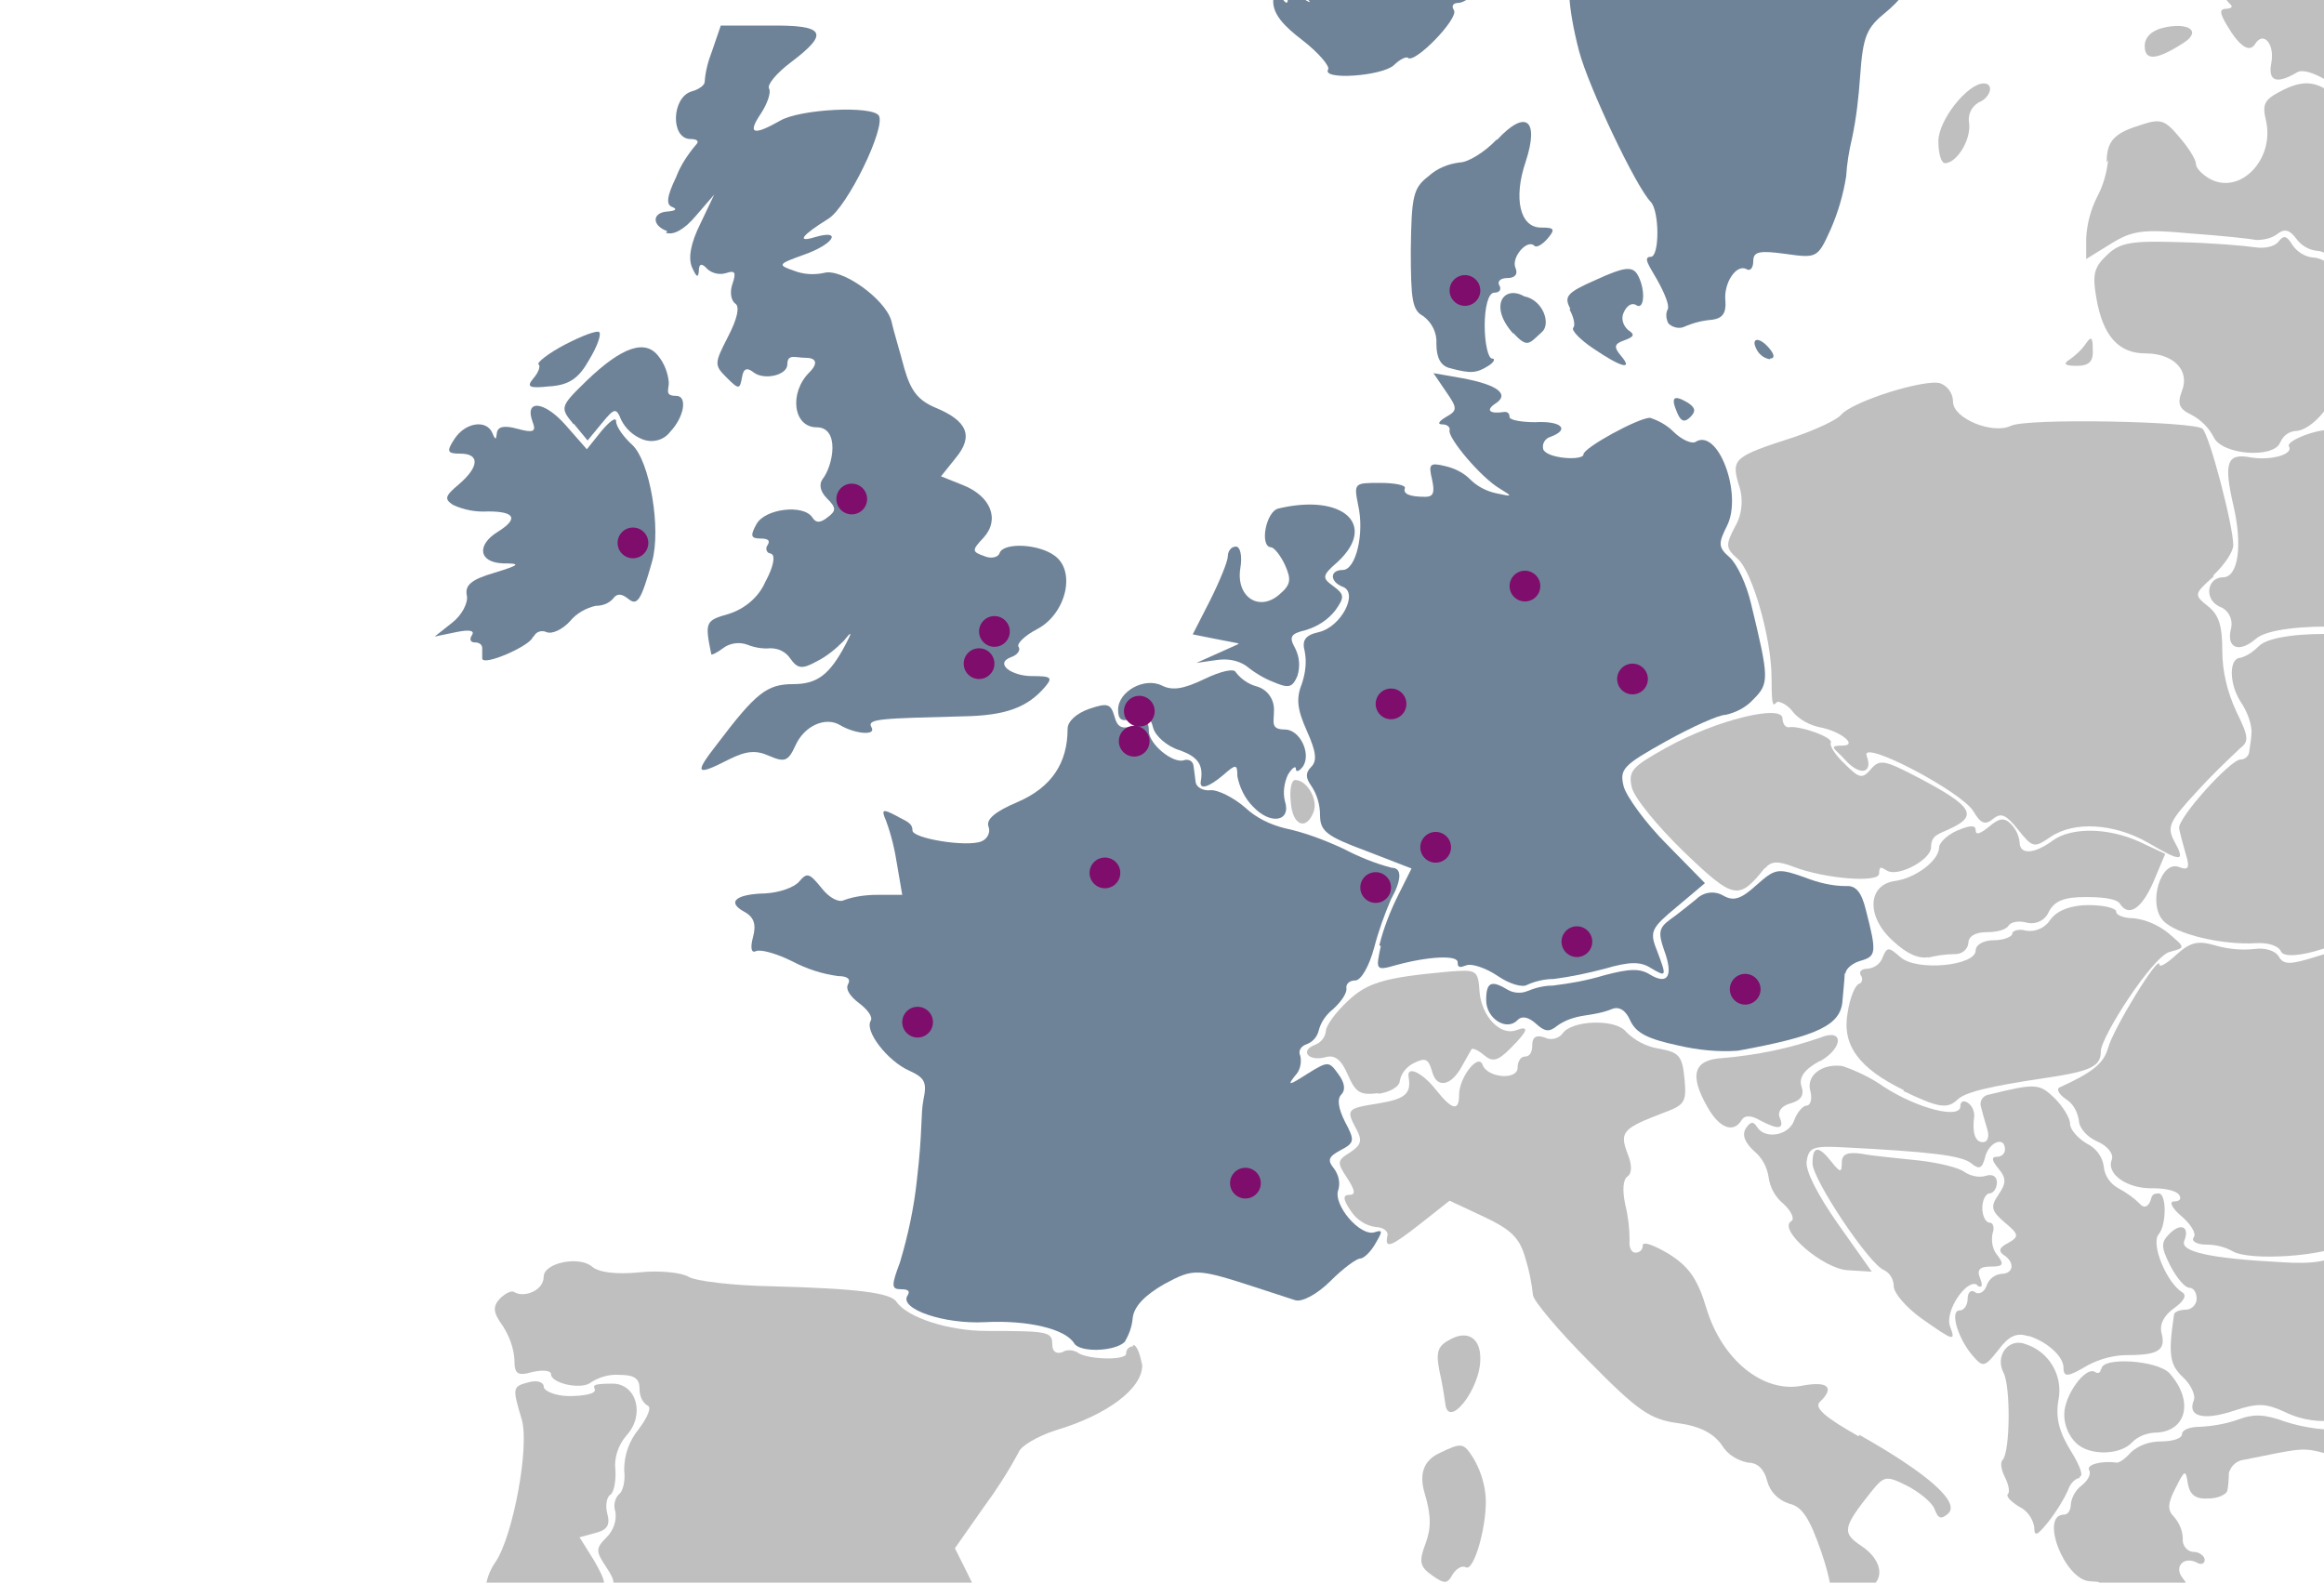
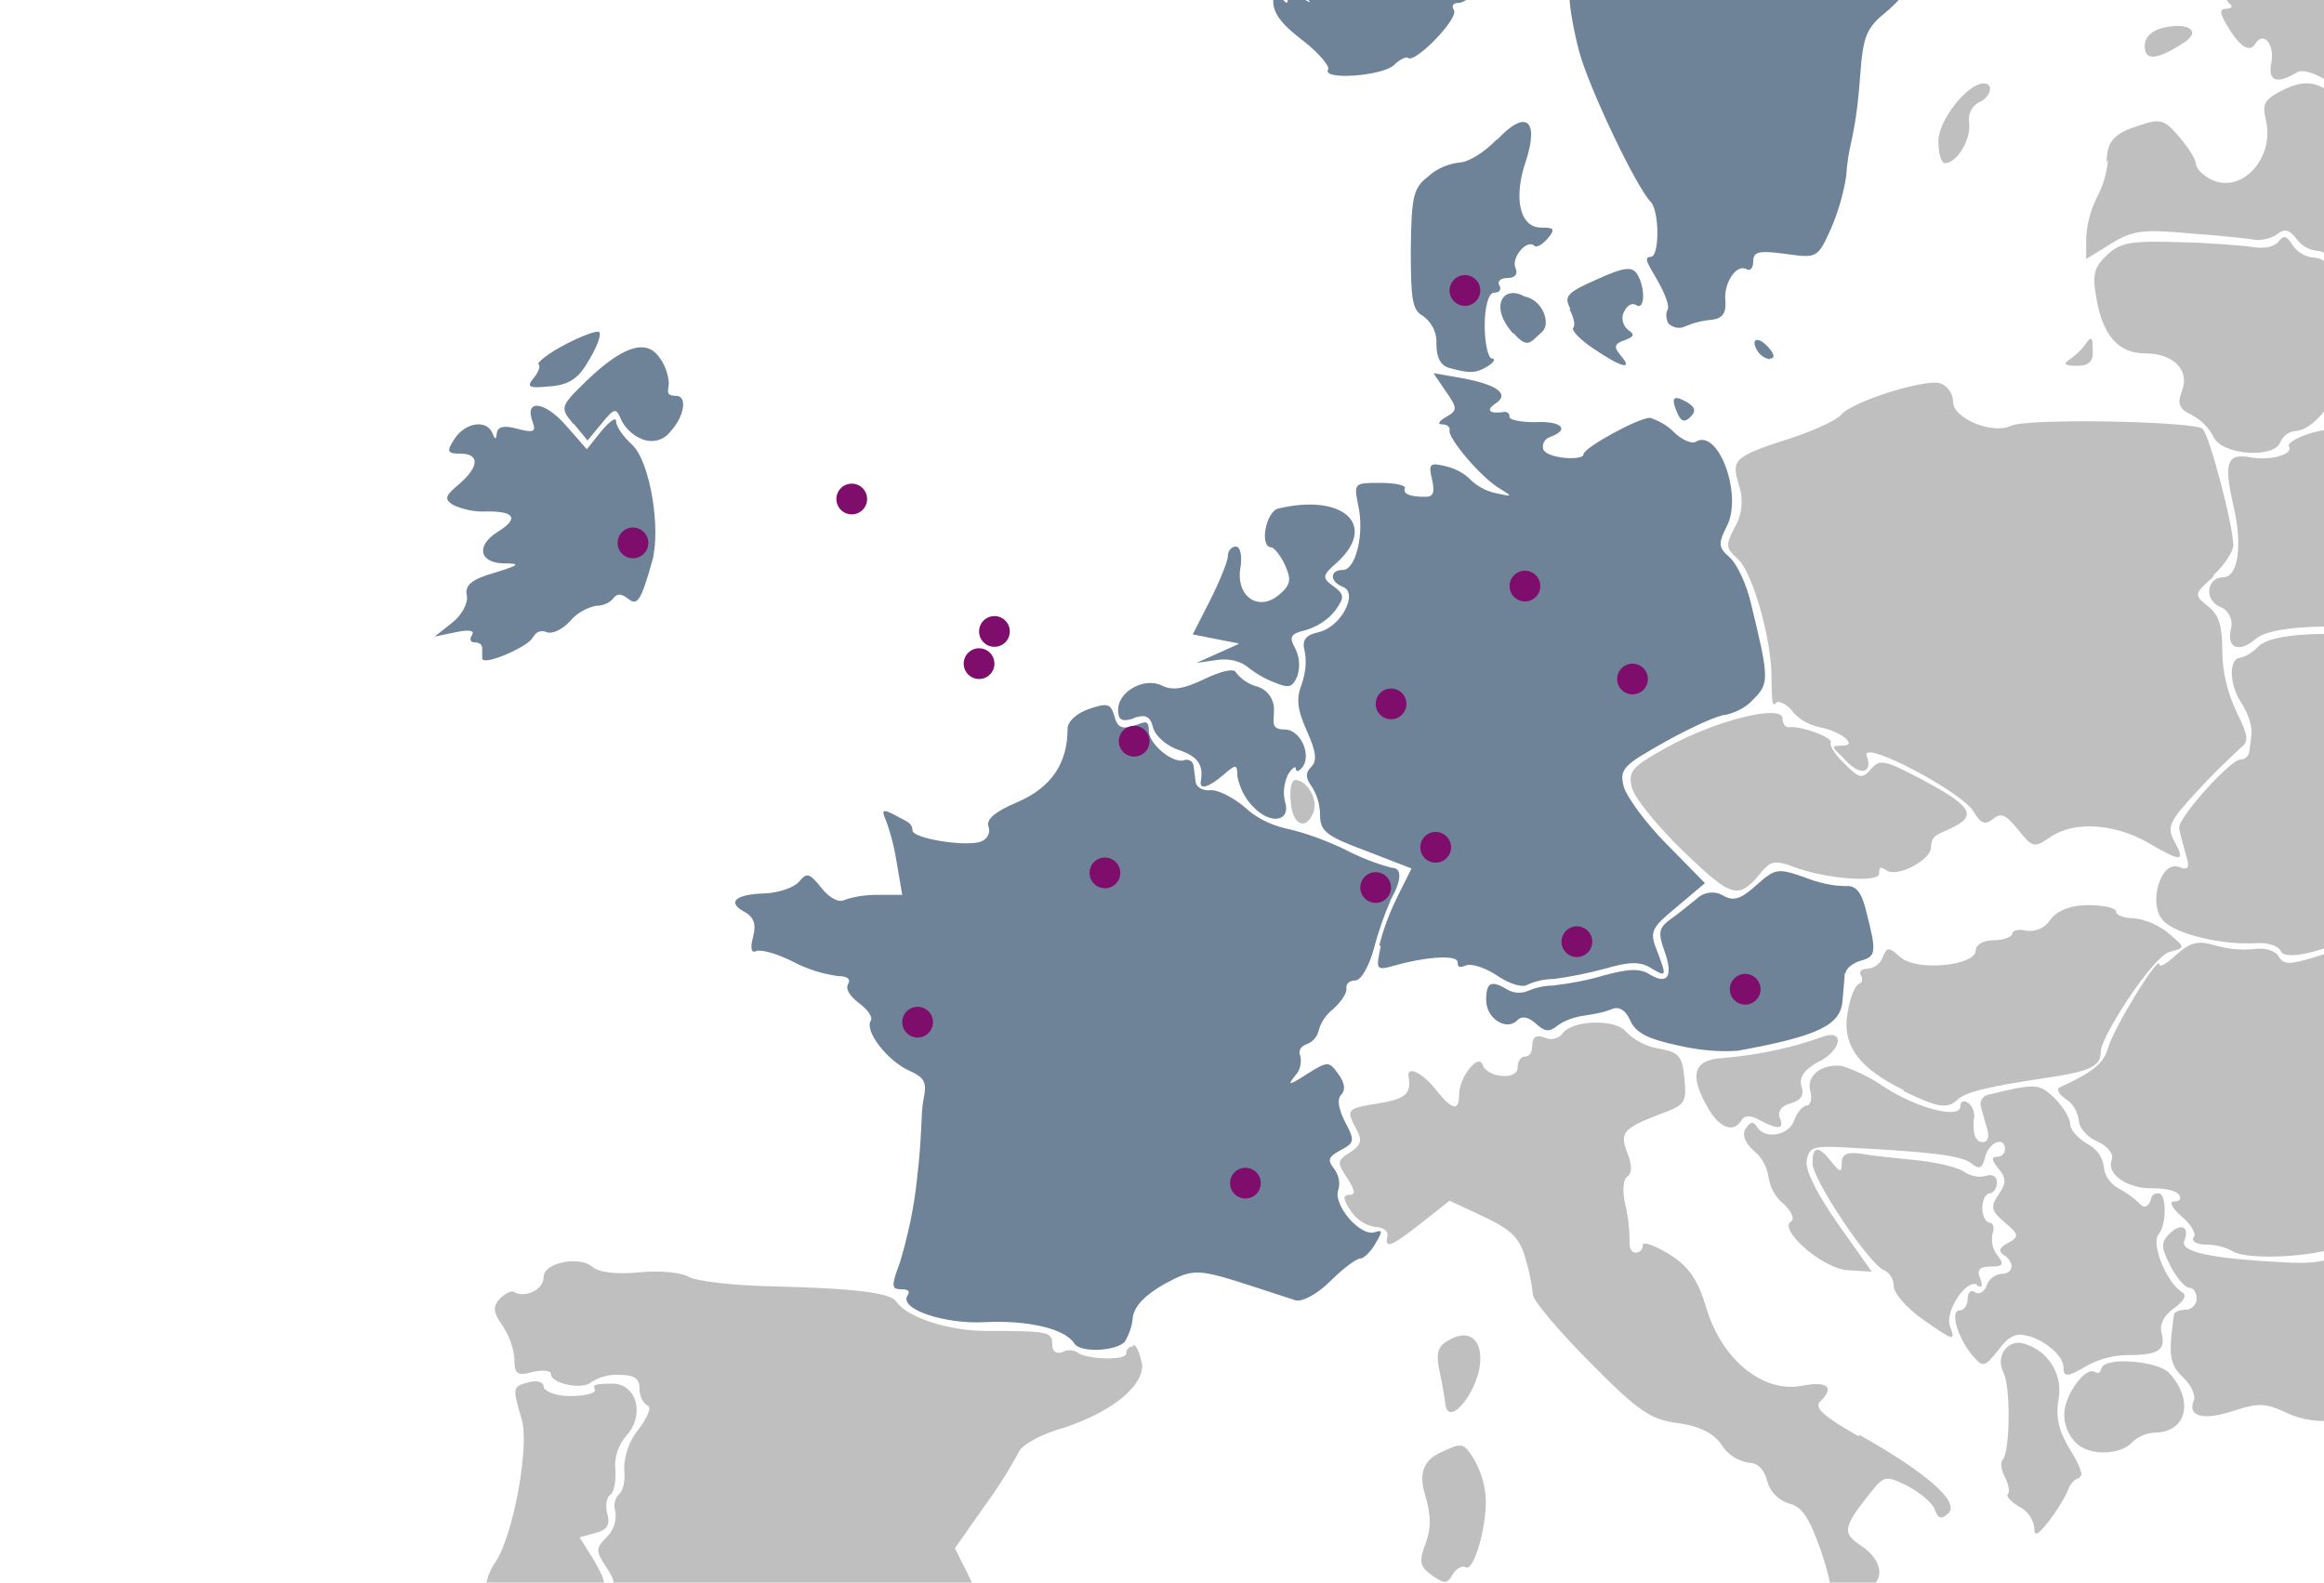
<svg xmlns="http://www.w3.org/2000/svg" id="Ebene_1" viewBox="0 0 317.6 216.3">
  <defs>
    <style>.cls-1{fill:#6f8398;}.cls-2{fill:#bfbfbf;}.location-point{fill:#7e0d6c;}</style>
  </defs>
  <path class="cls-1" d="M241.9,49c.7,0,.6-.6-.2-1.5-1.4-1.6-2.6-1.3-1.5.5h0c.4.6,1,1,1.7,1.1v-.1Z" />
  <path class="cls-2" d="M270.4,14c1.6-.6,2.2-2.6.7-2.6-2.2,0-6.2,5-6.2,7.9h0c0,1.7.4,3,.9,3,1.6,0,3.6-3.2,3.3-5.5-.2-1.1.3-2.2,1.3-2.8h0Z" />
  <path class="cls-2" d="M302.5,78.6c1.5-1.4,2.7-3.2,2.7-4.1,0-2.6-3.2-14.9-4.2-15.9s-23.9-1.5-26.2-.4c-2.5,1.2-7.9-1-7.9-3.3,0-1.1-.7-2.1-1.7-2.5-1.9-.7-12,2.4-13.6,4.3-.6.7-3.4,2-6.3,3-8.4,2.7-8.7,3-7.7,6.5.7,1.9.5,4.1-.5,5.8-1.3,2.5-1.3,2.9.4,4.4,2,1.8,4.6,10.9,4.6,16.2s.4,3.3.9,3.3c.9.2,1.6.8,2.1,1.5.9,1,2.2,1.7,3.6,2,2.8.5,5.3,2.5,3.1,2.5s-.9.5.4,2c2,2.2,3.8,1.8,2.9-.6s13,4.9,14.6,7.6c1,1.7,1.6,1.9,2.7,1s1.8-.5,3.4,1.5c2,2.5,2.2,2.5,4.4,1,3.2-2.2,8.7-1.9,13.4.8h0c4.6,2.7,5.1,2.6,3.5-.3-1-1.9-.6-2.7,3.2-6.8,1.8-2,3.8-3.9,5.8-5.8,1.3-1,1.2-1.6-.5-5.1-1.2-2.6-1.9-5.4-1.9-8.3,0-3.2-.4-4.8-1.9-6-2-1.6-2-1.7.7-4.1h0v-.2Z" />
-   <path class="cls-2" d="M263.4,130.9c1.2-.3,2.5-.5,3.8-.5.9,0,1.7-.6,1.8-1.5,0-.9.9-1.5,2.5-1.5s2.7-.4,3-.9,1.4-.7,2.5-.4c1.2.3,2.5-.3,3-1.5.8-1.5,2.1-2,5.1-2s4.3.4,4.6.9c1.2,1.9,3,.7,4.6-3l1.6-3.8-3.4-1.6c-4.3-2-9.4-2.1-12-.2s-4.5,1.9-4.5.2c-.1-.9-.5-1.8-1.2-2.5-.9-.9-1.6-.8-3,.4-1.1.9-1.8,1.2-1.8.5s-.6-.8-2.5,0c-1.4.6-2.5,1.7-2.5,2.3,0,1.8-3.2,4.2-6,4.6-3.8.5-4,4.9-.3,8.2h0c1.9,1.8,3.6,2.5,4.9,2.2h0l-.2.1Z" />
  <path class="cls-2" d="M241.2,118.7c.8-1,1.7-1.1,4-.2,4.2,1.6,11.6,2.2,11.6.9s.5-.7,1.1-.4c1.5.9,6-1.5,6-3.2s1.1-1.8,2.5-2.5c4-1.8,3.2-3.1-4.2-7-4.6-2.4-5.3-2.6-6.5-1.2s-1.6,1.3-3.6-.7c-1.3-1.2-2.1-2.5-1.9-2.9.4-.7-4.3-2.4-5.8-2.1-.4,0-.8-.5-.8-1.2,0-2-9.1.2-15.9,4-4.7,2.6-5.2,3.2-4.7,5.4.3,1.4,3.5,5.3,7.1,8.8h0c6.9,6.6,7.5,6.7,11.1,2.2v.1Z" />
  <path class="cls-2" d="M260.1,149.1h0c4.8,2.3,6,2.5,7.4,1.2,1-1,4.1-1.8,12.2-3,6.1-.9,7.4-1.6,7.4-3.6s7.1-13,9.4-13.6,2.1-.6-.2-2.6c-1.4-1.1-3-1.8-4.7-2-1.3,0-2.4-.4-2.4-.9s-1.7-.9-3.8-.9-4.2.6-5.2,2c-.7,1.1-2,1.7-3.3,1.5-1-.3-1.9,0-1.9.4s-1.1.9-2.5.9-2.5.6-2.5,1.4c0,2.1-8.1,2.9-10.3.9-1.6-1.4-1.8-1.4-2.4,0-.3.9-1.1,1.5-2.1,1.6-.8,0-1.2.4-.9.9.3.4.2.9-.1,1.1,0,0-.1,0-.2.1-.5.2-1.2,1.9-1.5,3.9-.8,4.4,1.5,7.6,7.7,10.6h0l-.1.1Z" />
  <path class="cls-2" d="M336.4-7.6h-4.4c-2.5,0-4.9-.4-7.3-1.1-3.9-1.5-7.3-1.8-8-.7-.3.5-1.4.6-2.4.3-1.9-.6-7.1,1.3-7.1,2.5s-.9,1-2.1,1.2c-1.5.4-2,1.2-1.8,2.8.1,1.1.6,2.2,1.3,3,.6.5.5.7-.3.8-1,0-1,.5,0,2.2,1.7,2.9,3.1,3.9,3.9,2.6,1.1-1.8,2.7,0,2.2,2.6s.8,2.9,3.5,1.3c1.4-.9,6,1.8,8.7,5.1h0c1.4,1.8,2.2,2,3.2,1.2.7-.6,1.6-.8,2.5-.4.6.4,2-.2,3.1-1.4,1.5-1.6,1.8-2.5.9-4-1.8-3.3-1.2-9.2,1.4-13.7l2.4-4.2h0l.3-.1Z" />
  <path class="cls-2" d="M286,47.8c0-1.7-.2-1.9-.9-.9-.6.9-1.4,1.6-2.2,2.2-1,.6-.8.9.9.9s2.3-.6,2.2-2.2Z" />
  <path class="cls-1" d="M229.2,56.4h0c.5,1.2,1,1.4,1.8.6s.7-1.3-.4-2c-1.9-1.1-2.3-.7-1.4,1.4h0Z" />
  <path class="cls-2" d="M311.7,60.3c.4-.8,1.1-1.3,2-1.4,2.2,0,5.6-4,5.6-6.6s.6-2.3,1.5-2.3,1.5-.7,1.5-1.5h0c.1-.9.9-1.6,1.8-1.5,1,0,1.2-.3.6-.5s-.9-1.4-.6-2.5c.6-2.4-5.2-8.8-8-8.8-1.1-.1-2.2-.8-2.8-1.7-.8-1.3-1.2-1.4-1.9-.5-.5.7-1.9,1-3.2.8s-5.9-.6-10.2-.7c-6.6-.2-8.2,0-10,1.7s-2.1,2.6-1.5,6c.9,5.1,3,7.5,6.7,7.5s6.1,2.2,5,5.1c-.7,1.8-.4,2.5,1.3,3.3,1.3.7,2.3,1.7,3,3h0c1.1,2.5,8.2,3,9.1.8h0l.1-.2Z" />
  <path id="set-country-1" class="cls-1" d="M188.7,129.3c-.7,3.3-.7,3.4,2.1,2.6,4.4-1.2,8.4-1.4,8.4-.4s.6.6,1.3.4,2.6.4,4.2,1.5h0c1.6,1.1,3.4,1.6,4,1.2,1.1-.5,2.4-.8,3.6-.8,2.4-.3,4.7-.8,7-1.4,3.4-1,4.9-1,6.3-.1,2.2,1.3,2.2,1.2.8-2.5-1-2.5-.7-3,2.8-5.9l3.8-3.2-5.2-5.3c-2.9-2.9-5.5-6.5-5.9-7.9-.6-2.4-.1-2.9,5.8-6.2,3.6-2,7.2-3.6,8.1-3.6,1.4-.3,2.8-1,3.8-2.1,2.2-2.2,2.2-2.8-.3-13.1-.6-2.6-1.9-5.4-2.9-6.3-1.6-1.4-1.6-1.9-.4-4.3,2.2-4.3-1.2-13.5-4.3-11.5-.5.3-1.9-.3-3-1.4-.9-.9-2-1.5-3.2-1.9-1.6,0-9.1,4.1-9.1,5s-5,.6-5.5-.7c-.2-.8.3-1.5,1-1.7,2.7-1,1.5-2.2-2.1-2-1.9,0-3.5-.3-3.5-.7s-.2-.7-.6-.7h-.1c-2,.3-2.6-.2-1.3-1.1,2.1-1.3.4-2.6-4.4-3.5l-4-.7,1.7,2.5c1.6,2.3,1.6,2.6,0,3.5-1,.6-1.2,1-.5,1s1.1.4,1,.8c-.3,1,4.3,6.5,6.9,8,1.8,1.1,1.7,1.1-.6.6-1.3-.3-2.5-.9-3.5-1.9-.9-.9-2.1-1.5-3.4-1.8-2.1-.5-2.3-.3-1.8,1.8.4,1.8.2,2.4-.9,2.4-2.2,0-3.1-.4-2.8-1.2.1-.4-1.4-.7-3.4-.7-3.5,0-3.6,0-3,3,.9,3.9-.3,8.9-2.1,8.9s-1.8,1.6,0,2.3c2.2.8-.2,5.5-3.3,6.2-1.8.4-2.3,1.1-1.9,2.6.3,1.5.1,3-.4,4.5-.8,2-.6,3.5.7,6.4s1.4,4.1.6,4.9-.8,1.5,0,2.6c.8,1.2,1.2,2.6,1.2,4,0,2.2.9,2.9,6.3,4.9l6.2,2.4-1.8,3.6c-1.1,2.2-2,4.5-2.6,6.9h0l.2.1Z" />
-   <path class="cls-2" d="M188.3,149.5c1.6-.2,3-1,3-1.8.2-1,.9-1.9,1.9-2.4,1.6-.8,2-.6,2.5,1.1.6,2.4,2.6,2.1,4.1-.7.6-1.1,1.2-2.1,1.3-2.3s.9.1,1.7.8c1.2,1,1.9.8,3.6-.9,2.4-2.4,2.7-3.2.8-2.5-2.2.8-4.7-1.9-5-5.2-.2-3.1-.4-3.1-4.3-2.8-8.8.8-11.1,1.5-13.8,4.1-1.6,1.5-2.9,3.3-2.9,4-.1.9-.7,1.6-1.5,1.9-2.1.8-.9,2.3,1.4,1.7,1.3-.4,2.2.3,3.1,2.4h0c1.1,2.5,1.7,2.8,4.2,2.5h0l-.1.1Z" />
  <path class="cls-2" d="M343.8,160.3c.4,1.3,3.8-1.6,3.8-3.2s-3-2.2-4.3-1c-1.9,1.9-5.6,1.3-6.3-.9-.6-2.7-.9-5.4-1-8.2-.3-5.1-1-7.4-4.6-13.4-4.4-7.5-5.3-8.1-8-5.8-2,1.2-4.1,2.2-6.4,2.8-4.1,1.3-4.9,1.3-5.6.1-.5-.8-1.9-1.2-3.3-1-1.8.2-3.7,0-5.4-.5-2.4-.7-3.4-.4-5.3,1.3-1.3,1.2-2.3,1.8-2.3,1.3,0-1.5-6.3,8.8-7,11.4-.6,2.1-2,3.3-6.6,5.4-.5.2-.2.9.8,1.6,1,.6,1.6,1.7,1.8,2.9,0,1,1.1,2.3,2.5,2.9s2.3,1.7,2,2.5c-.8,2,2.2,4,5.6,3.9,1.6,0,3.2.3,3.6.9s0,.9-.7.9-.3.9,1,2,2.1,2.4,1.7,2.9.4,1,1.7,1,2.5.3,3.6.9h0c2.3,1.4,12.8.7,15.6-1.1,1.6-1,3.4-1.8,5.2-2.3,2.8-.7,9.8,1.2,9.8,2.6s.9.9,2,.9,2-.7,2-2.1c0-2.9,2.2-9.8,3.1-9.8.5,0,1,.4,1.2,1.1h-.2Z" />
  <path class="cls-2" d="M248.8,145c3.1-1.8,3.2-4.5,0-3.2-4.3,1.5-8.7,2.4-13.3,2.8-4.1.2-4.7,2.3-2.1,6.8h0c1.6,2.8,3.5,3.5,4.6,1.7.4-.7,1.3-.7,2.5,0,2.6,1.4,3.4,1.2,2.7-.4-.3-.8.3-1.6,1.5-1.9,1.4-.4,1.9-1.1,1.5-2.3s.3-2.3,2.5-3.5h.1Z" />
  <path class="cls-2" d="M288.1,21.9c-.2,1.8-.7,3.5-1.5,5-.9,1.8-1.4,3.7-1.5,5.7v2.8l3.4-2.1c2.9-1.8,4.4-2,10.8-1.4,4.1.3,8.1.7,9,.9,1,0,2.1-.2,2.9-.8,1-.8,1.7-.6,2.6.6.7,1,1.8,1.6,3,1.7.9,0,3.1,1.6,4.8,3.5h0c2.8,3.2,3.3,3.4,4.8,2,1-.8,2.4-1.2,3.6-1,1.3.3,2.8-.5,4.3-2.5,2.1-2.6,2.2-3.3,1.2-6.4-.6-1.9-1.6-3.2-2.1-2.9s-.7-1.1-.4-3.2c.5-3.4.2-4-2.3-5.4-2-1.2-3.4-1.4-4.6-.7s-2.2.4-4-1.6c-4.3-4.8-6.3-5.6-9.9-3.9-2.8,1.4-3.1,1.9-2.5,4.4,1.1,5.2-3.5,10-7.6,7.9-1.1-.6-2-1.5-2-2.1s-1-2.2-2.3-3.7c-2-2.4-2.6-2.5-5.3-1.6-3.6,1.1-4.6,2.2-4.6,5.1h0l.2-.3Z" />
  <path class="cls-2" d="M323.7,190.9c.7-2.6,5.5-4.4,7.4-2.8,1,.8,1.8.8,2.4.2,1.2-1.2.1-4.5-1.2-3.7s-1.1-1.2.4-2.7c1-1.2,1.7-2.6,2.1-4.1.3-1.5,1.3-2.7,2.7-3.3,2.3-.6,2.7-2.3.5-2.3-1.8-.4-3.5-1.1-5.1-2.1-4.1-2.4-8-2.1-12.5.9-2,1.4-4.1,1.8-8.7,1.5-9.5-.5-13.8-1.4-13.2-2.9.8-2-.5-2.5-2-1-1.2,1.2-1.2,1.8.1,4.4.9,1.7,2,3,2.6,3s1,.7,1,1.5-.7,1.5-1.5,1.5-1.6.3-1.6.7c-.8,5.4-.6,6.8,1.2,8.5,1.1,1,1.8,2.5,1.5,3.2-.9,2.2,1.3,2.8,5.5,1.4,3.3-1.1,4.4-1,7,.2h0c4.7,2.3,10.5,1.2,11.4-2.2h0v.1Z" />
  <path class="cls-2" d="M367.5,83.1c-.2.6-2.5,1.1-5,1.2-5.8.2-7.8,1.7-7.8,6s-1.6,4.5-2.7,1.8c-.4-.9-1.4-1.4-2.4-1h0c-1.4.3-2.8,0-4-.5-1.5-.8-2.5-.8-3.4,0-.7.6-1.6.7-2,.3s-2.8-.8-5.3-.8-4.9-.5-5.3-1c-1.8-2.8-18.3-3.4-20.9-.8-.7.7-1.5,1.3-2.5,1.6-1.6,0-1.6,3.5,0,6,.8,1.2,1.4,2.6,1.5,4,0,.8-.2,2-.3,2.7,0,.6-.5,1.2-1.2,1.2-1.4,0-8.6,8-8.4,9.4.1.6.5,2.1.9,3.5.6,1.9.4,2.3-.9,1.8-2.5-1-4.3,5-2.2,7.3,1.7,1.9,8.2,3.4,12.8,3.1,1.6-.1,3,.4,3.3,1.1.7,1.8,10.1-1.2,12.5-4,2.8-3.3,14.1-1.8,19.5,2.6,1.1.9,1.6,2.4,1.2,3.7-.4,1.7-.1,2.3,1,2.3s1.6.9,1.6,2.4c0,1.3.5,2.6,1.5,3.5.8.6,1.1,1.6.9,2.6-.3.8,0,1.4.7,1.4,1.9,0,.6,1-1.9,1.5-1.2.2-2.2,0-2.2-.5,0-2-1.6-.7-4,3.3-3.9,6.5-4.3,7.7-2.2,7.3,5.4-1,14.3-7.9,14.3-10.9s1.1-1.9,7.1-3c1.3,0,2.5.3,3.5,1.1,1.6,1.2,1.7,1.5.5,2.3s-1.3,1,0,1.4c2,.4,4,.7,6,.8,5.9.4,6.5,2.7,1.4,5.1l-3.8,1.8,3.3,2.1c2.7,1.7,3.2,2.6,2.9,4.9-.2,1.5,0,3,.7,3.2h0c.6.2,2.5-.4,4.2-1.5,1.4-.9,3-1.5,4.7-1.9,1,0,1.8-.7,2.2-1.6.4-1.1,1.4-1.4,3.1-1,3.1.8,5.6-.2,5.6-2.1s-.7-1.3-1.8-1l-3.9,1.1c-1.6.4-2.8-.2-4.7-2.4-1.4-1.6-2.8-2.7-3.1-2.3s-.6-.1-.6-1.1c0-1.5,4.2-6,5.9-6.2,1.5-.5,3-1.1,4.4-1.7,1.7-.8,3.4-1.3,5.2-1.6.8,0,1.5-.3,2-.9.3-.5,2.6-1.4,5.1-2.1s4.3-1.6,4-2,.8-2.2,2.5-4c2.3-2.5,3.5-3.1,5.6-2.7,1.7.3,2.9,0,3.2-.8.9-2.3,1.1-4.9.5-5.9-1.2-1.8-.6-5,1.2-6.9s1.7-2-.3-3.5c-2.8-2.1-11.9-5.2-13.1-4.5-.5.3-1.7-.8-2.7-2.4-2-3.4-3-3.6-6.1-1.5-1.9,1.3-2.3,1.3-3.8,0-.9-.9-2.3-1.3-3.5-1-1.2.5-2.5,0-3-1.2h0c-.6-1-.8-2.2-.4-2.5.9-.9-2.6-5.7-4-5.5-3.4.4-4.5-.2-5-3.1-.2-1.6,0-3,.4-3s.2-1.3-.6-2.8c-1.5-2.9-6.1-4.8-7.3-2.9-.7.6-1.6.8-2.5.5s-1.9,0-2.1.6h0v-.4Z" />
  <path class="cls-2" d="M287.1,187.1c0,.5-.4.7-.8.4-1.3-.8-4.2,3.2-4.2,5.8,0,1.5.6,2.9,1.6,3.9h0c1.8,1.8,6.1,1.7,7.7-.1.8-.8,1.9-1.2,3-1.3,4.4,0,5.5-4.3,2.1-8.1-1.6-1.8-9.3-2.3-9.3-.6h-.1Z" />
  <path class="cls-2" d="M293.1,6.3c0,2.1,1.7,1.9,5.4-.5,2.4-1.6.5-2.8-2.9-2-1.6.4-2.5,1.3-2.5,2.5Z" />
  <path class="cls-1" d="M219.8-11.5c-.5,0-.9,2-.9,4.4.1,4.9-1.8,8-3.5,5.5-1.4-2.3-1.2,2.5.4,8.6,1.3,4.9,7.8,18.6,9.8,20.6,1.2,1.3,1.2,7.5,0,7.5s-.1,1.4.9,3.2,1.7,3.5,1.4,4c-.3.6-.2,1.3.1,1.9h0c.6.6,1.6.8,2.3.4,1.2-.5,2.4-.8,3.7-.9,1.4-.2,1.9-.9,1.8-2.5-.3-2.5,1.5-5.2,2.9-4.4.5.3.9-.2.9-1.1,0-1.3.8-1.5,4.4-1,4.3.6,4.4.6,6.2-3.4,1-2.3,1.7-4.7,2.1-7.2.1-1.8.4-3.5.8-5.2.6-2.8.9-5.6,1.1-8.4.4-5.7.9-6.7,3.6-8.9,1.7-1.4,3.1-3.2,3.2-4s.2-1,.6-.3,1,.7,2.4-.4c1-.9,1.6-2,1.3-2.6s0-.7.6-.3c2.1,1.3,3.4-.5,1.5-1.9-1.7-1.2-1.6-1.4.9-2.6,1.5-.7,2.8-1.9,2.8-2.7,0-2.7-7.3-11-10.2-11.6-2.5-.5-2.8-1.1-3.4-6.2-.6-3.9,0-7.9,1.4-11.5,1.5-4.2,1.8-6.2,1-7.1s-.4-1.7,1.5-2.9c1.4-.9,2.6-2.1,2.6-2.6,0-2.2,9-11.8,13.6-14.4,3.6-2,5.4-3.8,6.1-6,.8-2.1,2-4,3.5-5.7,2.2-2.3,2.2-2.7.8-3.8-2.4-1.8-2.5-3.8-.4-6.9,1-1.5,1.6-3.1,1.3-3.5s.8-2.1,2.4-3.6c2-1.8,3-3.7,3-5.7s.4-2.7,1-2.3,1,0,1-.6.4-.8,1.6.1c1.8,1.5,8.5,1.8,8.5.4-.3-1.6-.6-3.2-1.1-4.7-.7-2.8-.7-5.6,0-8.4.8-3.6.7-5.2-.5-7.5-.8-1.6-1.3-2.6-1-3.6s0-1.9-.5-1.9-.9-2.4-.8-5.3c.3-6.9-2.5-11-12.1-17.6-4-2.8-7.5-5.7-7.8-6.4-.3-.8-1.1-1.4-1.9-1.4-1.1,0-1.1.5-.2,2.4s.8,2.9-.5,4.9c-1,1.4-1.2,2.6-.6,2.8s.5,1-.4,2.2c-1.3,1.7-1.6,1.8-4.5.2-1.6-.9-3.4-1.4-5.2-1.7-1.1,0-2.1-.4-2.1-1s-.5-1-1-1-1,1.5-1,3.4c0,2.1-.4,4.1-1.2,6-1.1,2.4-1.3,2.4-3.4,1.1s-2.4-1.3-3.7.2c-1.2,1.6-2.1,3.5-2.7,5.4-.7,2-1.9,3.7-2.6,3.7-1.8,0-1.8.5.1,3.4,1.7,2.6,1.5,2.1-3.5,9.8-1.4,2.2-2.6,5.1-2.6,6.4s-.7,2.7-3,3.4c-3,.9-3,1-3.3,7.9,0,4.6-1.1,9.2-3.2,13.3-1.6,3.4-2.5,6.2-2,6.2,2,0,3.3,4.1,2.1,6.7-.9,2-1.6,2.3-3.7,1.8-1.4-.3-3-.4-4.4,0-3.3,1-6.3,7.2-6,12.4v10c0,1.4.3,4.9.4,7.9.1,4.2.7,6,2.5,7.7,1,.8,1.7,1.8,2.3,3,0,2.4-1.4,5.2-2.6,5.2s-1.1.7-.4,3.2c1.3,4.3.2,10.5-2.1,11.9-1,.6-1.6,1.7-1.3,2.4s0,1.3-.6,1.3l-.5-.1Z" />
  <path class="cls-2" d="M177,106.6c-.5,0-.8,1.3-.6,3,.2,3.2,2.1,4,3.1,1.4.7-1.7-.9-4.4-2.5-4.4h0Z" />
  <path class="cls-2" d="M355.8,49.7c.9-1.8.8-3.1-.3-5.2-1.7-3.4-6.5-6.1-8.2-4.4s-3,1.3-2.4-.3c.6-1.5-1.9-3-3.5-2-.5.3-.9,0-.9-.6s-.7-.9-1.5-.6-1.5,0-1.5-.6-1.2,0-2.5,1.6c-1.9,2.1-3.1,2.7-4.9,2.2s-2.6,0-3.6,2.1c-.8,1.8-.9,2.8-.2,3,1.2.4.4,3.2-1,3.2s-4.9,3.8-4.9,5.4c0,.8-.4,1.6-1.1,2.1-.6.5-.8,1.3-.5,2,.3.8.2,1.3-.2,1.2-1.6-.3-6.2,1.4-5.8,2.2.7,1.1-2.5,2-5.3,1.5-3.2-.6-3.6.8-2.3,6.5,1.3,5.5.7,9.9-1.4,9.9s-2.7,2.9-.5,4c1.2.4,1.9,1.7,1.6,3-.7,2.7,1.1,3.4,3.4,1.4,2.9-2.6,20.5-2,22.3.7.3.5,4,1.2,8.1,1.4s8.8.5,10.4.6,3.2.9,3.5,1.7h0c.4.9.7.3.9-1.5.2-3.3,2.5-6.1,5.7-6.8,2.1-.5,2.2-1,1.6-4.4-.3-1.7-.8-3.4-1.5-5-1.2-1.9,1.4-4.4,3.1-3,1,.9,2,.9,3.9,0,2.6-1.2,3.2-2.6,1.5-3.7-.5-.3-.8-1-.4-1.6.5-.9,0-1.1-3.6-1.3-.8,0-1.5-.8-1.5-1.6-.2-1.1-.8-2.2-1.8-2.8s-5.5-8.4-4.7-10.3h0Z" />
  <path id="set-country-9" class="cls-1" d="M252.2,133.1c0-.7,1-1.5,2.1-1.8,2.1-.6,2.2-1.1.7-6.9-.6-2.5-1.4-3.4-2.7-3.3-2,0-3.9-.5-5.7-1.2-3.7-1.3-4-1.2-6.6,1.1-2.1,1.9-3.1,2.2-4.5,1.4-1.2-.7-2.7-.5-3.7.5-1,.8-2.6,2.1-3.6,2.8-1.5,1.1-1.6,1.8-.8,4.1,1.3,3.5.6,4.9-1.9,3.4-1.4-.9-2.9-.8-6.3.1-2.3.7-4.6,1.1-7,1.4-1.2,0-2.4.3-3.6.8-.8.3-1.8.2-2.5-.2-2.3-1.4-3-1.1-3,1.4s2.8,4.3,4.3,2.7c.6-.6,1.5-.4,2.5.5,1.2,1.1,1.8,1.2,2.9.3,1.1-.8,2.4-1.2,3.7-1.4s2.6-.4,3.8-.9c1-.4,1.9.2,2.5,1.6.8,1.7,2.4,2.5,6.6,3.4h0c2.6.6,5.4.9,8.1.7,11-2,14.1-3.5,14.3-6.9.1-1.3.3-3,.3-3.7h0l.1.1Z" />
  <path class="cls-2" d="M197.5,191.7h0c.3,3.9,4.9-1.9,4.8-6.1,0-2.7-1.7-3.8-4-2.6-1.8.9-2.1,1.7-1.6,4.3.4,1.7.7,3.7.8,4.4h0Z" />
  <path class="cls-2" d="M254,196.3c-4.6-2.6-6.1-3.9-5.3-4.7,2.1-2,1.1-2.9-2.5-2.2-5.3,1-10.9-3.6-13-10.6-1.2-4-2.4-5.7-5.1-7.4-2-1.2-3.6-1.8-3.6-1.2s-.4,1-1,1-.9-.8-.8-1.7c0-1.6-.2-3.3-.6-4.9-.4-1.9-.3-3.4.3-3.8s.7-1.5,0-3.2c-1.1-2.9-.6-3.4,4.9-5.5,3-1.1,3.2-1.5,2.9-4.7s-.8-3.6-3.6-4.1c-1.7-.3-3.2-1.1-4.4-2.3-1.4-1.8-7.5-1.6-8.7.3-.6.7-1.6.9-2.4.5-1.1-.4-1.7-.1-1.7,1s-.4,1.6-1,1.6-1,.7-1,1.5c0,1.8-4.2,1.4-4.8-.4-.6-1.6-3.2,1.8-3.2,4.1s-.9,2.2-3.2-.7c-1.9-2.4-4-3.3-3.7-1.7.4,2.3-.5,3-4.1,3.6-4.4.7-4.5.8-3,3.6.8,1.5.6,2.1-.9,3.1-1.8,1.1-1.8,1.4-.4,3.5,1.1,1.7,1.2,2.3.3,2.3s-.9.6.2,2.2c.8,1.2,2,2,3.4,2.2,1,0,1.8.6,1.6,1.2-.4,1.9.5,1.5,4.7-1.8l3.8-3,4.7,2.2c3.8,1.8,4.9,2.9,5.7,5.8.5,1.6.8,3.2,1,4.9,0,.7,3.5,4.9,7.7,9.1,6.6,6.7,8.3,7.9,12.1,8.4,3,.4,4.9,1.4,6,3,.8,1.3,2.1,2.1,3.6,2.4,1.3,0,2.2.9,2.6,2.5.4,1.5,1.5,2.6,3,3.1,1.8.4,2.8,2,4.4,6.6,1.2,3.5,1.7,6.3,1.1,6.6-1.3.8-3.1,5.6-2.4,6.4h0c.4.3.8.6,1.3.6,1.1,0,4-4.6,4-6.4s.9-1.7,2-2.1c2.8-.9,2.5-3.9-.5-5.9-2.7-1.8-2.6-2.5,1.3-7.4,1.8-2.2,2-2.3,5-.8,1.7.9,3.4,2.3,3.7,3.2.5,1.3.9,1.4,1.9.5,1.5-1.6-3-5.5-12.2-10.7h0l-.1.2Z" />
  <path class="cls-2" d="M201.3,199.2c-1.3-2-1.5-2.1-4.6-.6q-3.2,1.5-2,5.5c.9,3,.9,4.8.1,6.9-.9,2.4-.8,3.1.9,4.3h0c1.7,1.2,2.1,1.2,2.8-.1.5-.8,1.3-1.3,1.8-1,1.2.7,3.1-6.4,2.7-10-.2-1.8-.8-3.5-1.7-5h0Z" />
  <path class="cls-2" d="M80.8,226.1c1.3-2,1.4-2.9.5-3.9s-.8-1.9.3-3.5c1.4-1.9,1.3-2.4-.4-5.4l-2-3.2,2.2-.6c1.6-.4,2-1.1,1.6-2.6-.3-1.1-.1-2.3.4-2.6s.8-1.9.7-3.4c-.2-1.7.4-3.4,1.5-4.7,2.6-2.8,1.4-7.1-1.9-7.1s-2.4.4-2.4.9-1.6.8-3.5.8-3.5-.7-3.5-1.3-.9-.9-2-.6c-2.3.6-2.3.7-1,5.1,1.1,3.7-1.2,16-3.6,19.5-1.7,2.4-1.8,5.8-.2,5.2,1.5-.5,4.9,2.2,4.3,3.3-.5,1.9-.8,3.8-.8,5.7-.3,4.7-.1,5,2.3,5.4h0c1,.1,2,.3,2.9.5,1.2.6,4-2.1,3.6-3.4-.4-.9.1-2.7,1-4.1h0Z" />
  <path id="set-country-2" class="cls-1" d="M187.9,168.4c-2,.7-5.8-3.8-5-5.8.3-1,0-2.1-.6-2.9-.9-1.1-.8-1.6.9-2.5,1.9-1,2-1.3.6-3.9-.9-1.8-1.1-3.1-.5-3.7s.5-1.6-.4-2.8c-1.3-1.8-1.4-1.8-4.3,0-2.5,1.6-2.7,1.6-1.6.2.7-.7.9-1.8.7-2.7-.3-.6,0-1.3.9-1.6.8-.3,1.4-1,1.6-1.8.3-1.2,1-2.2,2-3,1.1-1,1.9-2.2,1.8-2.8s.4-1.1,1.2-1.1,1.9-1.9,2.6-4.5c.6-2.3,1.4-4.5,2.3-6.6,1.5-2.7,1.5-4.3.1-4.3-2.3-.6-4.5-1.5-6.6-2.6-2.6-1.2-5.2-2.2-8-2.8-2-.5-3.9-1.4-5.4-2.8-1.6-1.4-3.8-2.5-4.8-2.4s-1.9-.4-2-1.1-.2-1.7-.3-2.3-.7-.9-1.3-.7c-1.5.5-4.8-2.2-4.8-4s-.7-1.1-2.1-.7c-1.6.5-2.2.2-2.6-1.3-.5-1.7-.9-1.9-3.5-1-1.7.6-2.9,1.7-2.9,2.7,0,4.7-2.2,8-6.8,10-3.1,1.3-4.4,2.4-4,3.4.3.8-.2,1.7-1,2-.5.2-.6.2,0,0h0c-2,.8-9.4-.4-9.4-1.5s-1-1.3-2.2-2c-1.9-1-2.1-.9-1.4.7.7,1.9,1.2,4,1.5,6l.7,4.1h-3.4c-1.5,0-3.1.2-4.5.7-.7.4-2-.2-3.1-1.6-1.7-2.1-2-2.2-3.1-.9-.7.8-2.7,1.5-4.6,1.6-4.1.1-5.3,1.2-2.9,2.5,1.3.7,1.7,1.7,1.2,3.5-.4,1.5-.2,2.2.4,1.9s2.8.3,5,1.4c1.9,1,4,1.7,6.2,2,1.3,0,1.8.4,1.4,1.1s.3,1.7,1.5,2.6,1.9,1.9,1.6,2.4c-.9,1.4,2.3,5.5,5.2,6.8,2.2,1,2.5,1.6,2,4-.4,2-.1,4.3-.9,11-.4,3.8-1.2,7.5-2.3,11.2-1.2,3.2-1.2,3.7.1,3.7s1.2.4.9.9c-1.1,1.8,5,3.9,10.6,3.6,5.8-.3,11,.9,12.2,2.9h0c.8,1.3,5.6,1.1,6.9-.2.6-1,1-2.1,1.1-3.3.2-1.6,1.7-3.1,4.3-4.6,4.1-2.2,4.4-2.2,13,.6,1.8.6,4,1.3,4.9,1.6s3-.8,4.8-2.6,3.6-3.1,4.1-3.1,1.5-1,2.1-2.1c1-1.7,1-1.9-.4-1.4h0l.3-.1Z" />
  <path class="cls-2" d="M154.9,184c-.6,0-1,.4-1,1,0,1-5.6.8-6.7-.2-.6-.3-1.4-.4-2,0-.9.3-1.4-.1-1.4-1.1,0-1.7-.6-1.8-9-1.8-5.1,0-10.8-1.8-12.3-4-.8-1.2-5.3-1.8-17-2.1-5.3-.1-10.4-.7-11.4-1.3s-4.1-.9-6.8-.6c-3.1.3-5.5,0-6.4-.8-1.8-1.5-6.6-.5-6.6,1.4s-2.7,2.9-4,2.1c-.4-.3-1.3.2-2,.9-1,1.1-.9,1.9.4,3.7.9,1.4,1.5,3,1.6,4.6,0,2,.4,2.3,2.5,1.7,1.4-.3,2.5-.2,2.5.3,0,1.3,4.3,2.2,5.5,1.1,1.1-.7,2.5-1.1,3.8-1,2.1,0,2.8.5,2.8,1.9,0,.9.3,1.8,1.1,2.3.6.2,0,1.6-1.2,3.2-1.3,1.6-2,3.5-2,5.6.2,1.5-.2,3-.7,3.3-.6.6-.8,1.6-.5,2.4.2,1.3-.3,2.6-1.2,3.5-1.5,1.5-1.5,1.9-.1,4s1.4,2.6,0,4.4c-1.2,1.7-1.2,2.5-.3,4s.9,2.2-.5,3.6c-2.5,2.5-2,4.5,1.4,5.7,2,.7,3.8,2.4,5.2,5.1,1.2,2.3,2.6,4.4,3.2,4.8h0c1.8,1.1,2.2.9,3.4-1.6.8-1.8,2.3-2.6,7-3.4,3.6-.6,7.2-.9,10.8-1,4.4,0,5.1-.3,7.9-3.6,1.7-2,3.9-3.6,5-3.6.9.1,1.8-.5,2-1.5h0v-.4c0-1,1.3-3.3,3-5,2.9-3.1,3-3.2,1.3-6.6l-1.7-3.4,4-5.7c1.7-2.3,3.3-4.8,4.7-7.4.3-.9,2.6-2.2,5-3,7.1-2.1,11.9-5.7,11.9-8.9-.3-1.5-.7-2.8-1.3-2.8h0l.1.2Z" />
  <path class="cls-2" d="M277.3,182.6c2.5.8,4.7,2.8,4.7,4.3h0c0,1.4.6,1.3,3.3-.3,1.7-.9,3.6-1.4,5.5-1.4,4.2,0,5.2-.7,4.6-3-.3-1.2.3-2.4,1.7-3.4s1.8-1.8,1.1-2.2c-2.1-1.3-4.3-6.6-3.2-7.9s1.1-5.6,0-5.6-.9.6-1.2,1.2-.8.9-1.4.2c-.8-.8-1.8-1.5-2.9-2.1s-1.9-1.7-2-3c-.2-1.4-1.1-2.5-2.3-3.1-1.2-.7-2.3-1.9-2.3-2.7s-1-2.4-2.1-3.5c-2.1-2-2.5-2.1-9-.5-.8.1-1.3.9-1.1,1.6h0c.2.8.6,2.2.9,3.2s0,1.7-.6,1.7c-1.1,0-1.5-1.3-1.2-3.6,0-.7-.3-1.4-.9-1.8-.6-.4-1-.1-1,.5,0,1.8-5.9.3-10.5-2.7-1.7-1.2-3.6-2.1-5.6-2.8-2.8-.4-5,1.3-4.4,3.4.3,1.1,0,2-.5,2s-1.3.9-1.7,2c-.7,2.1-4,2.7-5.1.9-.5-.8-.9-.7-1.5.2s-.1,2,1.1,3.1c1.1.9,1.8,2.2,2,3.6.2,1.4.9,2.7,2,3.6,1.1,1,1.6,2.1,1.1,2.4-1.9,1.1,4.3,6.5,7.7,6.7l3.3.2-4.6-6.5c-2.8-4-4.5-7.3-4.3-8.6.3-1.9.9-2.1,4.9-1.9,11.8.6,16.3,1.1,17.6,2.2,1.1.9,1.5.7,1.9-.9.5-2,2.7-2.9,2.7-1,0,.6-.5,1-1.1,1-.8,0-.7.5.2,1.6,1.1,1.3,1.1,2,0,3.6s-1,2.2.9,3.8,2,1.9.4,2.8c-1.2.6-1.3,1.1-.6,1.6,1.6,1,1.4,2.6-.3,2.6-.9.1-1.7.7-2,1.6-.3.9-1.1,1.3-1.6.9s-1,0-1,.9-.5,1.6-1.1,1.6c-1.4,0-.2,3.9,1.8,6.2,1.4,1.6,1.6,1.6,3.5-.8,1.4-1.9,2.5-2.4,4-1.9h.2Z" />
-   <path class="cls-2" d="M322.9,196.6c-.4-.9-1.7-1.4-3.8-1.2-2.3,0-4.6-.4-6.8-1.1-2.7-1-4.3-1.1-6.4-.3-1.7.6-3.4.9-5.2,1-1.4,0-2.5.4-2.5,1s-1.3,1-2.9,1c-1.5,0-3,.5-4.1,1.5-.7.8-1.5,1.4-1.9,1.4-2.2-.3-4.2.3-3.8,1,.3.5-.1,1.4-1,2.1-.8.6-1.4,1.6-1.5,2.6,0,.8-.4,1.4-.9,1.4-3.4,0,0,8.8,3.4,9.1,1.9.1,1.9.2-.2.6s-2.1.7-1.2,2.7,1.7,2.3,6.3,2c3.4-.3,6.9.4,9.9,2.1,2.6,1.3,5,2.8,5.4,3.4h0c1.1,1.8,1.7,1.1,1-1.2s-2.7-4-7.9-6.9c-2.3-1.3-2.6-1.7-1.2-1.7s1.6-.3.7-1.4c-1.3-1.6.2-3.1,2-2.1.5.3,1,.1,1-.4s-.7-1.1-1.5-1.1c-.9,0-1.6-.9-1.5-1.8,0-1.1-.5-2.2-1.2-3-.9-.9-.9-1.8.2-3.9,1.3-2.6,1.4-2.6,1.7-.6.3,1.5,1,2.1,2.8,2,1.4,0,2.5-.6,2.6-1.1s.2-1.6.2-2.4c.3-1,1.1-1.7,2.1-1.8l4.5-.9c3.7-.7,4.2-.7,7.8.4s4.7.4,3.8-2h0l.1-.4Z" />
  <path class="cls-2" d="M284.2,201.8c.6,0,0-1.6-1.2-3.5-1.6-2.6-2.1-4.5-1.7-6.9.7-3.4-1.3-6.7-4.5-7.7-2.3-.9-4.2,1.6-3,3.9,1,1.9.9,10.8-.1,11.9-.4.4-.2,1.4.3,2.4s.7,2,.4,2.3.4,1,1.5,1.7c1.1.5,1.9,1.6,2.1,2.8h0c0,1.4.4,1.2,2-.8,1-1.3,1.9-2.7,2.6-4.2.3-1,1.1-1.7,1.6-1.7h0v-.2Z" />
  <path class="cls-2" d="M270.2,175.7c.7.4.8,0,.4-1-.5-1.2,0-1.6,1.5-1.6s1.9-.2.9-1.5c-.7-.8-.9-1.9-.7-3,.3-.8.1-1.5-.4-1.5s-1-.9-1-2,.5-2,1-2,1-.7,1-1.5-.6-1.2-1.5-.9c-1,.3-2.1,0-2.9-.5-.7-.6-3.6-1.3-6.3-1.6s-6.2-.6-7.7-.9c-2-.3-2.8,0-2.8,1.2,0,1.4-.2,1.4-1.4-.1-1.8-2.3-2.6-2.2-2.6.2,0,2.2,7.8,13.9,9.8,14.6.8.4,1.3,1.3,1.3,2.2s1.7,2.9,3.8,4.4h0c4.4,3.1,4.7,3.2,3.9,1.1s2.3-6.6,3.7-5.7h0v.1Z" />
-   <path id="set-country-3" class="cls-1" d="M91,31.8c1,.4,2.5-.4,4.1-2.3l2.5-2.9-1.9,4c-1.3,2.6-1.7,4.7-1.1,6s.8,1.4.9.5c0-1.1.4-1.2,1.2-.3.7.6,1.7.8,2.6.5,1.2-.4,1.3,0,.8,1.5-.4,1.1-.2,2.3.4,2.7s.3,2-1,4.5c-1.9,3.7-1.9,3.9-.2,5.6s1.8,1.6,2.1,0c.2-1.3.7-1.4,1.6-.7,1.4,1.1,4.6.4,4.6-1.1s1.1-.9,2.5-.9,1.8.7.5,2c-2.8,2.8-2.2,7.5,1,7.5s2.3,5.2.8,7.1c-.5.7-.3,1.7.6,2.6,1.3,1.3,1.3,1.7.1,2.6-1,.8-1.6.8-2.1,0-1.2-1.8-6.4-1.2-7.6.9-.9,1.6-.8,2,.5,2s1.3.4,1,.9c-.3.4-.2.9.2,1.1h0s.2,0,.3.1c.6.2.3,1.8-.8,3.8-.9,2.1-2.8,3.7-5,4.4-3.2.9-3.3,1.1-2.4,5.5,0,.2.8-.2,1.6-.8.9-.7,2.2-.9,3.3-.5,1,.4,2.1.6,3.2.5,1.1,0,2.1.5,2.7,1.4,1,1.4,1.6,1.5,3.6.4,1.4-.7,2.6-1.7,3.7-2.8,1.1-1.4,1.2-1.3.3.4-2.2,4.2-3.9,5.5-7.2,5.5-3.6,0-5.1,1.2-10.4,8.2h0c-3.2,4.1-2.9,4.4,1.6,2.1,2.4-1.2,3.7-1.3,5.5-.5,2.1.9,2.6.8,3.6-1.4,1.2-2.7,4.1-4,6.1-2.8s5,1.5,4.3.3,1.4-1.2,12.6-1.5c5.7-.1,8.7-1.2,11.1-4,1.1-1.3.9-1.5-1.8-1.5s-5.2-1.7-2.8-2.6c.9-.3,1.3-1,1-1.4s.8-1.5,2.5-2.4c3.9-2,5.4-7.8,2.5-10-2.2-1.7-7.1-1.9-7.6-.4-.2.6-1.2.8-2.1.4-1.7-.6-1.7-.8-.1-2.5,2.3-2.5,1-5.7-2.8-7.2l-3-1.2,2-2.5c2.5-3,1.6-5.1-2.8-6.9-2.3-1-3.3-2.2-4.2-5.3-.6-2.3-1.5-5.2-1.8-6.6-.9-3-6.8-7.2-9.2-6.5-1.4.3-2.8.2-4.1-.3-2.3-.8-2.2-.9,1.4-2.2,4-1.4,5.3-3.5,1.5-2.4-2.6.8-1.9-.2,1.8-2.5,2.6-1.6,7.9-12.5,6.9-14.1-.9-1.4-10.8-.9-13.5.7-3.7,2.1-4.5,1.8-2.6-1,.9-1.4,1.4-2.9,1.1-3.4s1-2.1,3-3.6c5.3-4,4.7-5.1-3-5h-6.6l-1.2,3.5c-.5,1.3-.9,2.7-1,4.2,0,.4-.7,1-1.8,1.3-2.7.8-2.9,6.4-.2,6.5,1,0,1.3.3.8.8-1.1,1.3-2.1,2.8-2.7,4.4-1.3,2.7-1.4,3.8-.5,4.1.7.3.4.5-.6.6-2.2.1-2.3,1.9-.1,2.7h0l-.2.2Z" />
  <g id="set-country-10">
    <path class="cls-1" d="M73,86.9c.3-.6,1.1-.8,1.7-.5.8.3,2.2-.4,3.2-1.5.9-1.1,2.2-1.8,3.5-2.1.9,0,1.8-.3,2.4-1,.5-.7,1.1-.7,2,0,1.3,1.1,1.8.3,3.3-5,1.3-4.5-.3-13.8-2.7-16-1.2-1.1-2.2-2.5-2.2-3.2s-.9,0-2,1.3l-2,2.5-2.9-3.3c-2.9-3.3-5.7-3.6-4.5-.4.5,1.3.1,1.5-2.1.9-1.8-.5-2.7-.3-2.8.6s-.2,1-.6,0c-.8-1.9-3.7-1.5-5.2.8-1.1,1.7-1,2,.8,2,2.7,0,2.6,1.8-.2,4.2-1.9,1.6-2,2-.8,2.8,1.5.7,3.1,1,4.8.9,3.7,0,4.2,1,1.3,2.8s-2.6,4.2.8,4.3c2.4,0,2.3.2-1.3,1.3-3.1.9-4,1.7-3.7,3.1.2,1-.7,2.7-2,3.7l-2.4,1.9,2.9-.6c1.9-.4,2.6-.2,2.2.4s-.2,1,.4,1,1,.3,1,.8v1.4h0c.1,1.1,6.5-1.7,6.9-2.9l.2-.2Z" />
    <path class="cls-1" d="M75.2,52.8c2.6-.2,3.9-1.1,5.3-3.6,1.1-1.8,1.7-3.5,1.4-3.8s-2.4.5-4.7,1.7-3.9,2.5-3.6,2.7,0,1.1-.7,1.9h0c-1,1.2-.6,1.4,2.2,1.1h.1Z" />
    <path class="cls-1" d="M78.4,57.9l1.9,2.3,1.9-2.3c1.8-2.2,2-2.2,2.7-.5.6,1.2,1.6,2.1,2.8,2.6h0c1.4.6,3,.2,3.9-1,1.9-2,2.4-4.9.8-4.9s-1-.8-1-1.8c-.1-1.3-.6-2.6-1.4-3.6-1.8-2.4-5-1.3-9.8,3.3-3.7,3.6-3.7,3.7-1.8,6v-.1Z" />
  </g>
  <g id="set-country-4">
    <path class="cls-1" d="M155,98.1c1.6-.5,2.2-.2,2.6,1.4.3,1.1,1.9,2.5,3.5,3,2.6.9,3.4,2,3,4.3-.2,1.2,1.1.8,3.1-.9,1.7-1.5,1.9-1.5,1.9.2.3,1.5,1,3,2.1,4.1,2.4,2.6,5.3,2.1,4.4-.7-.3-1.2-.1-2.5.4-3.6.6-1,1.1-1.3,1.1-.8s.5.3,1-.4c1.1-1.8-.5-5-2.5-5s-1.5-1-1.5-2.5c.1-1.6-.9-3-2.4-3.4-1.1-.3-2.1-1-2.8-1.9-.2-.6-2-.2-4.3.9-2.9,1.4-4.4,1.6-5.8.9-2.4-1.2-6,.8-6,3.3,0,1.4.5,1.7,2.1,1.2h0l.1-.1Z" />
    <path class="cls-1" d="M169.3,88l-2.9,1.3-2.9,1.3,2.8-.4c1.4-.2,2.8,0,4,.8,1.1.9,2.4,1.7,3.7,2.2h0c2.1.9,2.6.8,3.3-.8.4-1.3.3-2.6-.3-3.8-.9-1.6-.6-2,1.5-2.5,1.6-.5,3-1.4,4-2.7,1.3-1.8,1.2-2.2-.3-3.3s-1.6-1.4.6-3.3c5.5-5.1.7-9.4-8.1-7.3-1.7.4-2.6,5.2-1,5.3.4,0,1.3,1.1,1.9,2.4.9,2,.8,2.7-.7,4-2.8,2.5-6,.4-5.4-3.5.3-1.7,0-3-.6-3-.7,0-1.1.7-1.1,1.3h0c0,.7-1.1,3.4-2.4,6l-2.4,4.7,3,.6,3.1.6.2.1Z" />
  </g>
  <g id="set-country-13">
    <path class="cls-1" d="M214.5,42.3c.6,1.1.8,2.2.5,2.5s.9,1.6,2.7,2.8h0c3.8,2.6,5.6,3.1,3.8,1-1-1.2-.9-1.6.5-2.1s1.4-.8.5-1.4c-.7-.6-1-1.6-.6-2.4.4-.9,1.1-1.4,1.7-1,1.2.8,1.3-2.4.1-4.3-.7-1-1.8-.9-5.5.8-4.1,1.8-4.5,2.3-3.6,4h0l-.1.1Z" />
    <path class="cls-1" d="M206.8,45.5h0c2,2.2,2.2,1.4,3.9-.1,1.3-1.1.2-4.4-2.4-4.9-2.8-1.6-4.9,1.3-1.5,5.1v-.1Z" />
    <path class="cls-1" d="M204.5,19.1c-1.6,1.7-3.9,3.1-5,3.1-1.6.2-3.1.8-4.3,1.9-2.1,1.6-2.3,2.8-2.4,10,0,6.9.2,8.3,1.7,9.1,1.2.9,1.9,2.3,1.8,3.8,0,1.9.6,3,1.8,3.3h0c2.9.8,3.7.7,5.3-.3.8-.5,1-1,.5-1s-1-2-1-4.5.5-4.5,1.3-4.5,1-.5.7-1,.1-1,1.1-1,1.5-.5,1.1-1.4c-.6-1.4,1.6-4,2.6-3,.3.3,1.1-.2,1.8-1,1.1-1.3.9-1.5-.9-1.5-2.9,0-3.8-4-2.1-9,1.9-5.8,0-7.2-3.9-3h-.1Z" />
  </g>
  <path class="cls-1" d="M174.4-32.8c3.4,0,8.2.8.4,1.9-4.7.6-4.8.7-3.1,2.6.9,1,2.1,1.7,2.5,1.4,1.3-.8,2.1,1.4,1.1,3.1-.5,1.1-.7,2.3-.4,3.5.5,1.8.6,1.8,2.9-.3,1.3-1.2,1.5-.2.3,2.4-.7,1.5-1.8,2.7-2.4,2.8s-.5.4.3.9c.9.5,2,.6,3,.3,1.4-.5,1.4-.4.2,1.1-.8.9-1.6,1.5-1.9,1.2s-1.1,0-1.8.7-2.1,1.8-2.9,2.5c-2.2,1.8-1.9,3.1.5,2.5,1.1-.3,1.8-.9,1.5-1.3-.7-1,4.8-3.7,6.4-3.2.9.3.7.8-.6,1.8s-1.4,1.4-.3,1.4.9.4-.5,1.5c-1.1.8-1.5,1.5-1,1.5s.3.5-.5,1.1c-1.2.8-.8.9,1.5.5,2.9-.6,2.9-.5.7.7C179-1.5,178.3-.5,178.8,0s0,.3-1-.4c-1.5-1.1-1.8-1.1-1.8,0s-.2,1-1-.1-1-1.1-1,.7,1.5,3.4,4,5.3c2.2,1.7,3.8,3.6,3.5,4h0c-.9,1.5,7.4.9,9-.6.8-.8,1.7-1.2,1.9-1,.9.9,7-5.4,6.3-6.5-.4-.6-.1-1,.6-1s2-.9,3-2.1c1-1.1,2.3-1.8,2.8-1.5,1.8,1.1,3.4-2.2,2.9-6.1-.5-3.6.6-6.2,2.4-6.2s.8,1.4.8,3.2c-.2,5.8.1,6.7,2.7,7.3,1.4.3,2.6,1.3,2.6,2.2s.4.7,1.1-.8c.6-1.5.7-3.2.4-4.8-.3-1.3-.1-2.6.6-3.7.6-.8.8-1.4.3-1.4s.2-.8,1.5-1.8c2.6-1.9,3.4-7.9,1.9-13.3-.6-2-.4-2.7.6-2.7s2.6-2,2.6-4-1-1.8-2.3-3c-1.8-1.6-2.3-3.3-2.5-7.7-.1-3.1-.3-6.8-.4-8.1-.1-1.8-.1-3.6,0-5.5,0-1.6.1-3.7,0-4.5-.4-8.1,5.5-15.1,11.2-13.4,3.8,1.2,5.3-3.4,2-6.1-1.9-1.6-1.8-1.8,1-7.8,2.3-4.8,3-7.8,3.2-13.8.2-6.9.4-7.6,2.2-7.6,3.2,0,4.8-1.5,4.1-3.8-.4-1.1-.2-2.3.3-2.6s2.4-3.1,4.2-6.1c3.1-5.3,3.1-4.4,1.4-6.9s-1.6-2.7.3-4.2c1.3-1.1,2.2-2.5,2.8-4.1.6-1.7,1.6-3.2,2.8-4.5,1.7-1.8,2.3-2,4-1,2.5,1.5,3.9-.4,3.9-5.5,0-4.1,1.1-5.3,3.8-3.9,3.2,1.6,6.6,3,10,4.1.3,0,.4-.8.3-1.7,0-1.4.3-2.9,1-4.1,1-1.4,1.1-3.3.2-4.8-1.5-3.2-1.4-3.3.8-3.3,1.3,0,2.5-.6,3.4-1.4,1.2-1,2.5-1.7,4-2.1,2.2-.6,2.9,0,5.4,4.4,3.6,6.4,6.6,7.8,10.4,5.2,2.7-1.9,2.8-1.9,5.7,0,3.8,2.5,4.3,2.4,5.5-.5.6-1.4,1.6-2.4,3-3,1.8-.5,2-1.2,1.5-3.8-.4-2.1,0-4.7,1.4-7.8,1.1-2.5,1.8-4.8,1.5-5.1s1.2-1,3.4-1.6c2.4-.7,4.7-1.7,6.9-3l3-1.9,4.8,3.9c5.9,4.8,6.8,7.9,3.9,12-1.5,2.1-1.9,3.3-1.1,4.1s1.3.3,1.8-1.6c.6-1.8,1.9-3.3,3.6-4.1,3-1.5,3.5-2.9,2-5.3-.8-1.2-1.2-1.2-2.5-.1-1,.8-1.6.9-1.6.2s.4-1.3,1-1.7c1.6-1,1.2-2.8-.5-2.1-.9.3-1.3,0-1-.6s-1-2-2.7-3c-4.4-2.5-2.4-4.5,2.1-2.2,3.2,1.6,3.3,1.6,7.4-1.1l4.5-3c.2-.1-.5-1.1-1.6-2.3-1.4-1.4-2.6-1.9-3.9-1.4-1.6.6-1.7.5-.6-.9s1-1.7-.2-2.1c-.9-.3-1.5,0-1.6.6s-.2.9-.8.1c-.7-.8-1.5-1.4-2.5-1.7s-1.6-1.2-1.8-2.2c0-3-2.9-1.4-4.1,2.2s-2.5,5.2-4.3,5.2-.3-.9.2-1.9c1.5-2.8,1.3-3.2-1.2-1.9-2,1.1-2.1,1-.9-.4.7-.9,1.1-2.1.7-2.6s.2-1,1.4-1c2.6,0,3.8-1.9,2-3.1-1.5-1-7.9-.8-7.9.2s.8.9,1.8,1.3c1.6.6,1.6.8-.2,2.1-1.2,1.1-1.9,2.6-1.9,4.2.2,1.7-.9,3.4-2.5,3.9-2.4,1.1-2.4,1-1.9-1.8.4-1.9.2-2.9-.6-2.9s-.9-.3,0-1.2c1.3-1.3,1.7-5.2.4-4.4-.5.3-2.1,3.1-3.7,6.3s-3.8,7.3-4.9,9.1q-2,3.3-2.9,1.1c-.5-1.1-.5-2.3,0-3.4.5-.6.9-1.3,1.1-2.1.7-2.8,2-5.5,3.8-7.8,1.4-1.6,1.5-1.9.2-2.7-1-.6-1.7-.4-2.1.8-.5,1.5-.7,1.4-1.3-.4-1-3.1-3.7-2.6-3.7.6,0,1.5-.5,2.9-1.5,3.9-1,.8-1.3,2.2-.9,3.3.6,1.9.5,2-1.1.6s-1.9-1.2-3.1.4c-.8,1-1.1,2.2-.8,2.7s-.1,1.1-1,1.4c-1.2.4-1.3,1.1-.6,3,1.1,2.9,1.2,3.9.3,3-.4-.4-1.4-.1-2.2.6-1.2,1-1.4,1-.8,0,.5-.9-1.2-2-3-2.9-.6.3-1.2.5-1.9.6-.6,0-.3-.4.5-1l.3-.2c-.8-.3-1.6-.6-2.4-.8-.8,0-2.1-.2-.9.5.6.5.8,1.3.4,2-.2,1.2,0,2.4.6,3.4.8,1.4.8,2.1,0,2.1s-1-.4-1-.9c0-1.6-4.1-2.3-5.8-.9-.9.7-1.8,1.2-2,1.1-2.6-1.9-3.2,3.3-.6,5.4q1.6,1.3-.4.4c-2.9-1.4-3.4-1.3-3.4.2-.2,1.2-.8,2.3-1.6,3.2q-1.5,1.9-.6,0c1.6-3.3,2.6-13.1,1.2-11.8-.8,1.1-1.3,2.3-1.4,3.6-.3,1.7-.9,3.4-1.8,4.9-.9,1.4-1.6,2.8-2.3,4.3-.6,1.6-.9,1.7-1.4.5-.8-1.8-4.3-2.3-5.5-.7-.6.8-.7.6-.3-.5.4-.8.2-1.7-.4-2.3-.5-.3-1,.8-1,2.4s-.5,3-1.4,3c-1.1.2-2,.7-2.7,1.6-1.1,1.3-1.1,1.7.1,2.5.8.5,1,.9.4.9s-.3.5.5,1c1.3.8,1.2,1-.3,1-2.4,0-9.8,3.8-9.8,5s.8,1,1.8,1c1.4,0,1.3.3-.5,1.3s-2,1.5-1,2.5,1,1.4-.1,2.1c-.9.6-1,1-.3,1.5,2,1.2,0,3.2-3.2,3.3-4.6,0-7.1.8-7.6,2.1s2.4,1.6,3.3.2c.6-.6,1.4-.7,2.2-.4,1.2.5,1.3.8.3,1.4-.6.4-1.4.5-2.1.3-.4-.3-.8.2-.8,1.2s.6,1.5,2.4,1.1c2.3-.6,2.4-.4,1.3,1.8-.6,1.4-1.3,2-1.5,1.5-.3-.6-1-1-1.7-1-.8,0-1.4-.5-1.8-1.2-.2-.7-1.3-.3-2.8,1.2-2.3,2.3-2.4,2.4-.4,2.7,5.2.8,6.5,1.4,6.5,2.9s-.4.2-1.3-.5c-2.2-1.6-6.7-1.4-7.8.5-.6,1-1,1.4-1.1.9-.1-.5-.8,0-1.7.8-1.4,1.4-1.5,1.8-.3,2.5s1,.9-.6,1c-1.3,0-1.3.4,0,.9,1.3.6,1.3.9,0,.9-1.6,0-1.7.2-.5,1s1.2,1-.5,1.7c-1.2.5-2.3,1.2-3.3,2-1.1,1.1-.9,1.3,1,1.4h4.9l2.5-.2-2.9,2.6c-2.1,1.8-3.1,2.2-3.7,1.4s-1.1-.9-2.3.2c-1.4,1.2-1.4,1.6.1,3.3s1.6,1.8-.5.8-2.3-.8-3.4,1.8c-1,2.4-1,3.3.1,4.6s1.1,1.6-.9.9c-2.5-.8-3.2,1.1-1.1,3.2.9.9,1.6.8,3.2-.6q2-1.7.4.6c-1.4,1.8-3.1,3.4-4.9,4.7-1.8,1.3-3,2.4-2.5,2.4s-.3.9-1.6,2l-2.3,1.8h2.5c2.3.2,2.4.3.5,1.1-1.1.5-1.7.9-1.2.9s.2.7-.5,1.5c-1.1,1.2-1.4,1.2-2.1,0-.4-.8-1.1-1.3-1.9-1.5-.6,0-.7.4-.4,1s0,1-.8,1c-1.9,0-3.6,2.1-4,4.9-.2,1.2-.8,2.3-1.8,3.1-1.1.7-1.1.9.4.9s1.7.3.6,1.5c-1.5,1.8-.1,2,3.5.3,2.9-1.3,3.5-3.1.8-2.2-1.3.4-1.1,0,.6-1.5,3.1-2.7,4.6-2.6,4.8.4.1,1.6-.5,2.7-1.8,3-1.1.4-1.9,1.4-1.9,2.6,0,1.5-.7,1.9-3.3,1.9s-2.9.2-1.8,1,1,1-.9,1-2.2-.4-1.9-1.3c.9-2.4-.6-3.6-2.8-2.1-1.3.9-1.5,1.4-.6,1.4,2.1,0-2,3.4-5.6,4.7-1.6.6-2.3,1.1-1.4,1.1,1,.2,1.7,1.1,1.7,2.1.1,1.7-.1,1.8-1.3.9-1.7-1.4-2,.1-.3,1.8.8.8.4,1-1.7.8-4-.4-6.5.5-3.9,1.5,1.1.4-.7.5-3.9.2-4.2-.4-5.8-.2-5.8.7s.6,1,1.4.7,2.4.3,3.5,1.2c1.8,1.6,1.9,2,.6,3.7s-1.4,1.8-1.5-.8c0-3-1.5-3.4-4.3-1.4-1.4,1-1.5,1.6-.5,2.5s.7,1.1-1.4.6c-1.8-.4-3-.1-3.9.9-1.1,1.3-1.1,1.6,0,1.6,10.3.7,10.7.8,9,1.8-1,.5-2.2.7-3.3.5-1-.2-1.9.2-1.9.8s-.5.4-1.1-.5c-1.3-2.1-3.3-2.2-5-.2-1,1.2-.9,1.5.4,1.5s1.4.5,1.1,1,0,1,.7,1.1.4.5-.7.9c-1.9.8-1.8.9.5,1s2.3.3-.8,1.2c-4.7,1.5-3.9,2.4,2.1,2.3h0l1.2.4ZM181.9-46.6c-.3.2-.8-.3-1.1-1.2-1-2.5-.7-3.1.5-1.1.6,1,.9,2,.6,2.3Z" />
  <g id="Locations">
    <circle id="set-location-leipzig" class="location-point" cx="223.1" cy="92.8" r="2.1" />
    <circle id="set-location-monheim" class="location-point" cx="190.1" cy="96.2" r="2.1" />
    <circle id="set-location-kronau" class="location-point" cx="196.2" cy="115.8" r="2.1" />
-     <circle id="set-location-roeselare" class="location-point" cx="155.7" cy="97.2" r="2.1" />
    <circle id="set-location-strasbourg" class="location-point" cx="188" cy="121.3" r="2.1" />
    <circle id="set-location-nemours" class="location-point" cx="151" cy="119.3" r="2.1" />
    <circle id="set-location-london" class="location-point" cx="133.8" cy="90.7" r="2.1" />
    <circle id="set-location-greater-london-essex" class="location-point" cx="135.9" cy="86.3" r="2.1" />
    <circle id="set-location-insulated-panels-liverpool-wales-greater-manchester" class="location-point" cx="116.4" cy="68.2" r="2.1" />
    <circle id="set-location-nantes" class="location-point" cx="125.4" cy="139.7" r="2.1" />
    <circle id="set-location-region-auvergne-rhone-alpes-cote-dazur" class="location-point" cx="170.2" cy="161.7" r="2.1" />
    <circle id="set-location-lille" class="location-point" cx="155" cy="101.3" r="2.1" />
    <circle id="set-location-ireland" class="location-point" cx="86.5" cy="74.2" r="2.1" />
    <circle id="set-location-austria" class="location-point" cx="238.5" cy="135.2" r="2.1" />
    <circle id="set-location-kolding" class="location-point" cx="200.2" cy="39.7" r="2.1" />
    <circle id="set-location-isernhagen" class="location-point" cx="208.4" cy="80.1" r="2.1" />
    <circle id="set-location-muenchen" class="location-point" cx="215.5" cy="128.7" r="2.1" />
  </g>
</svg>